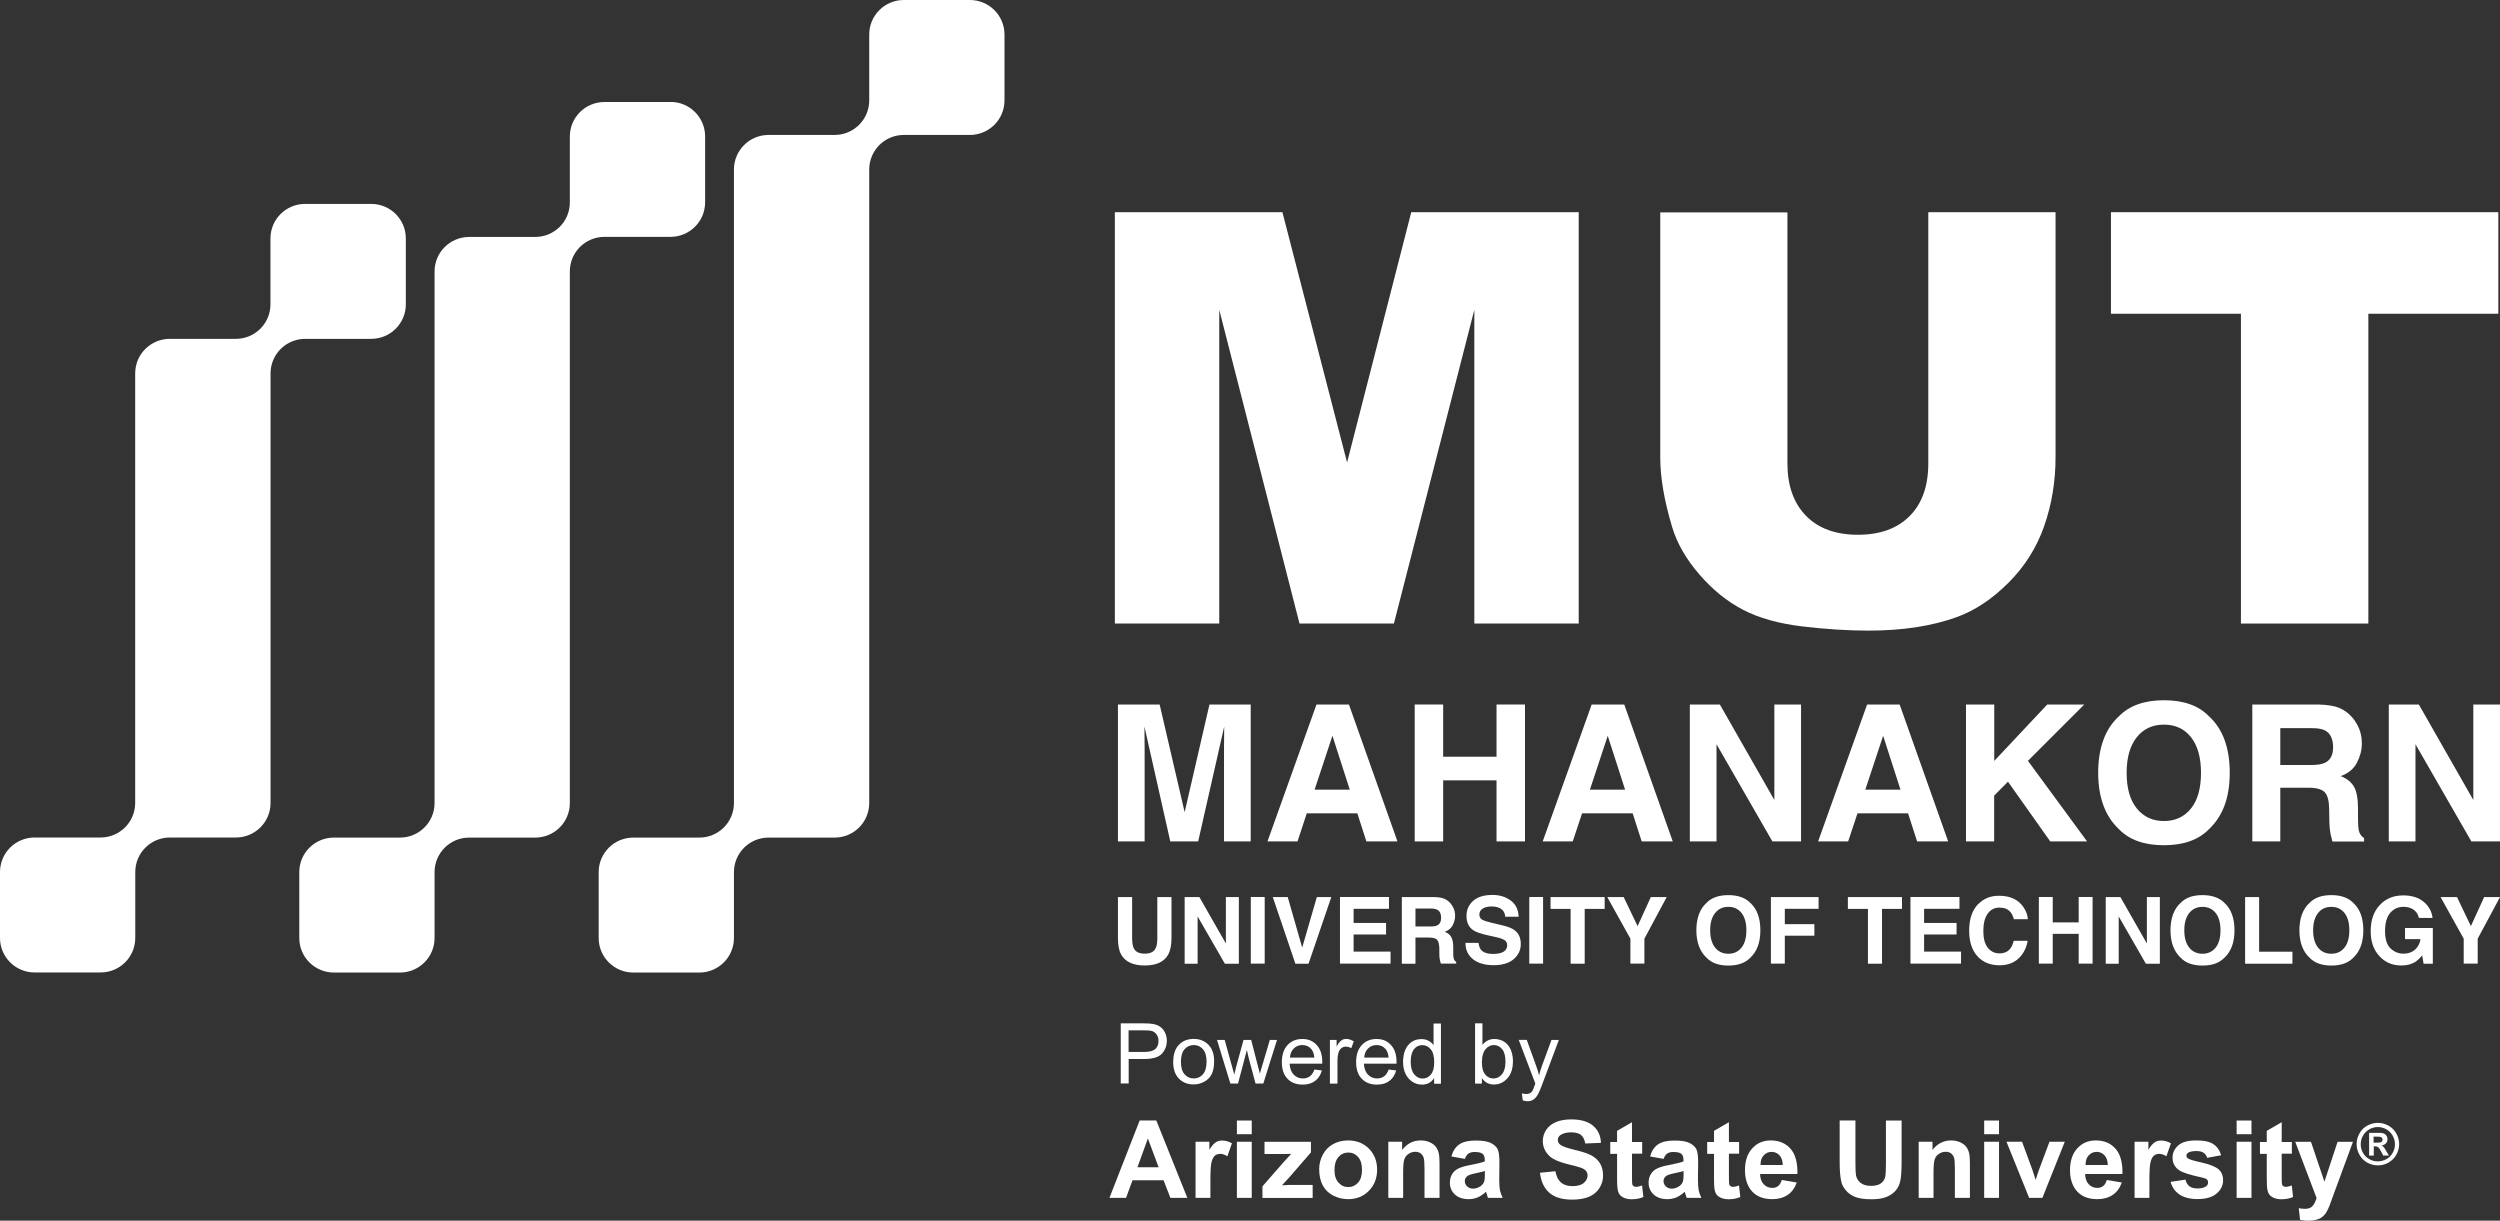
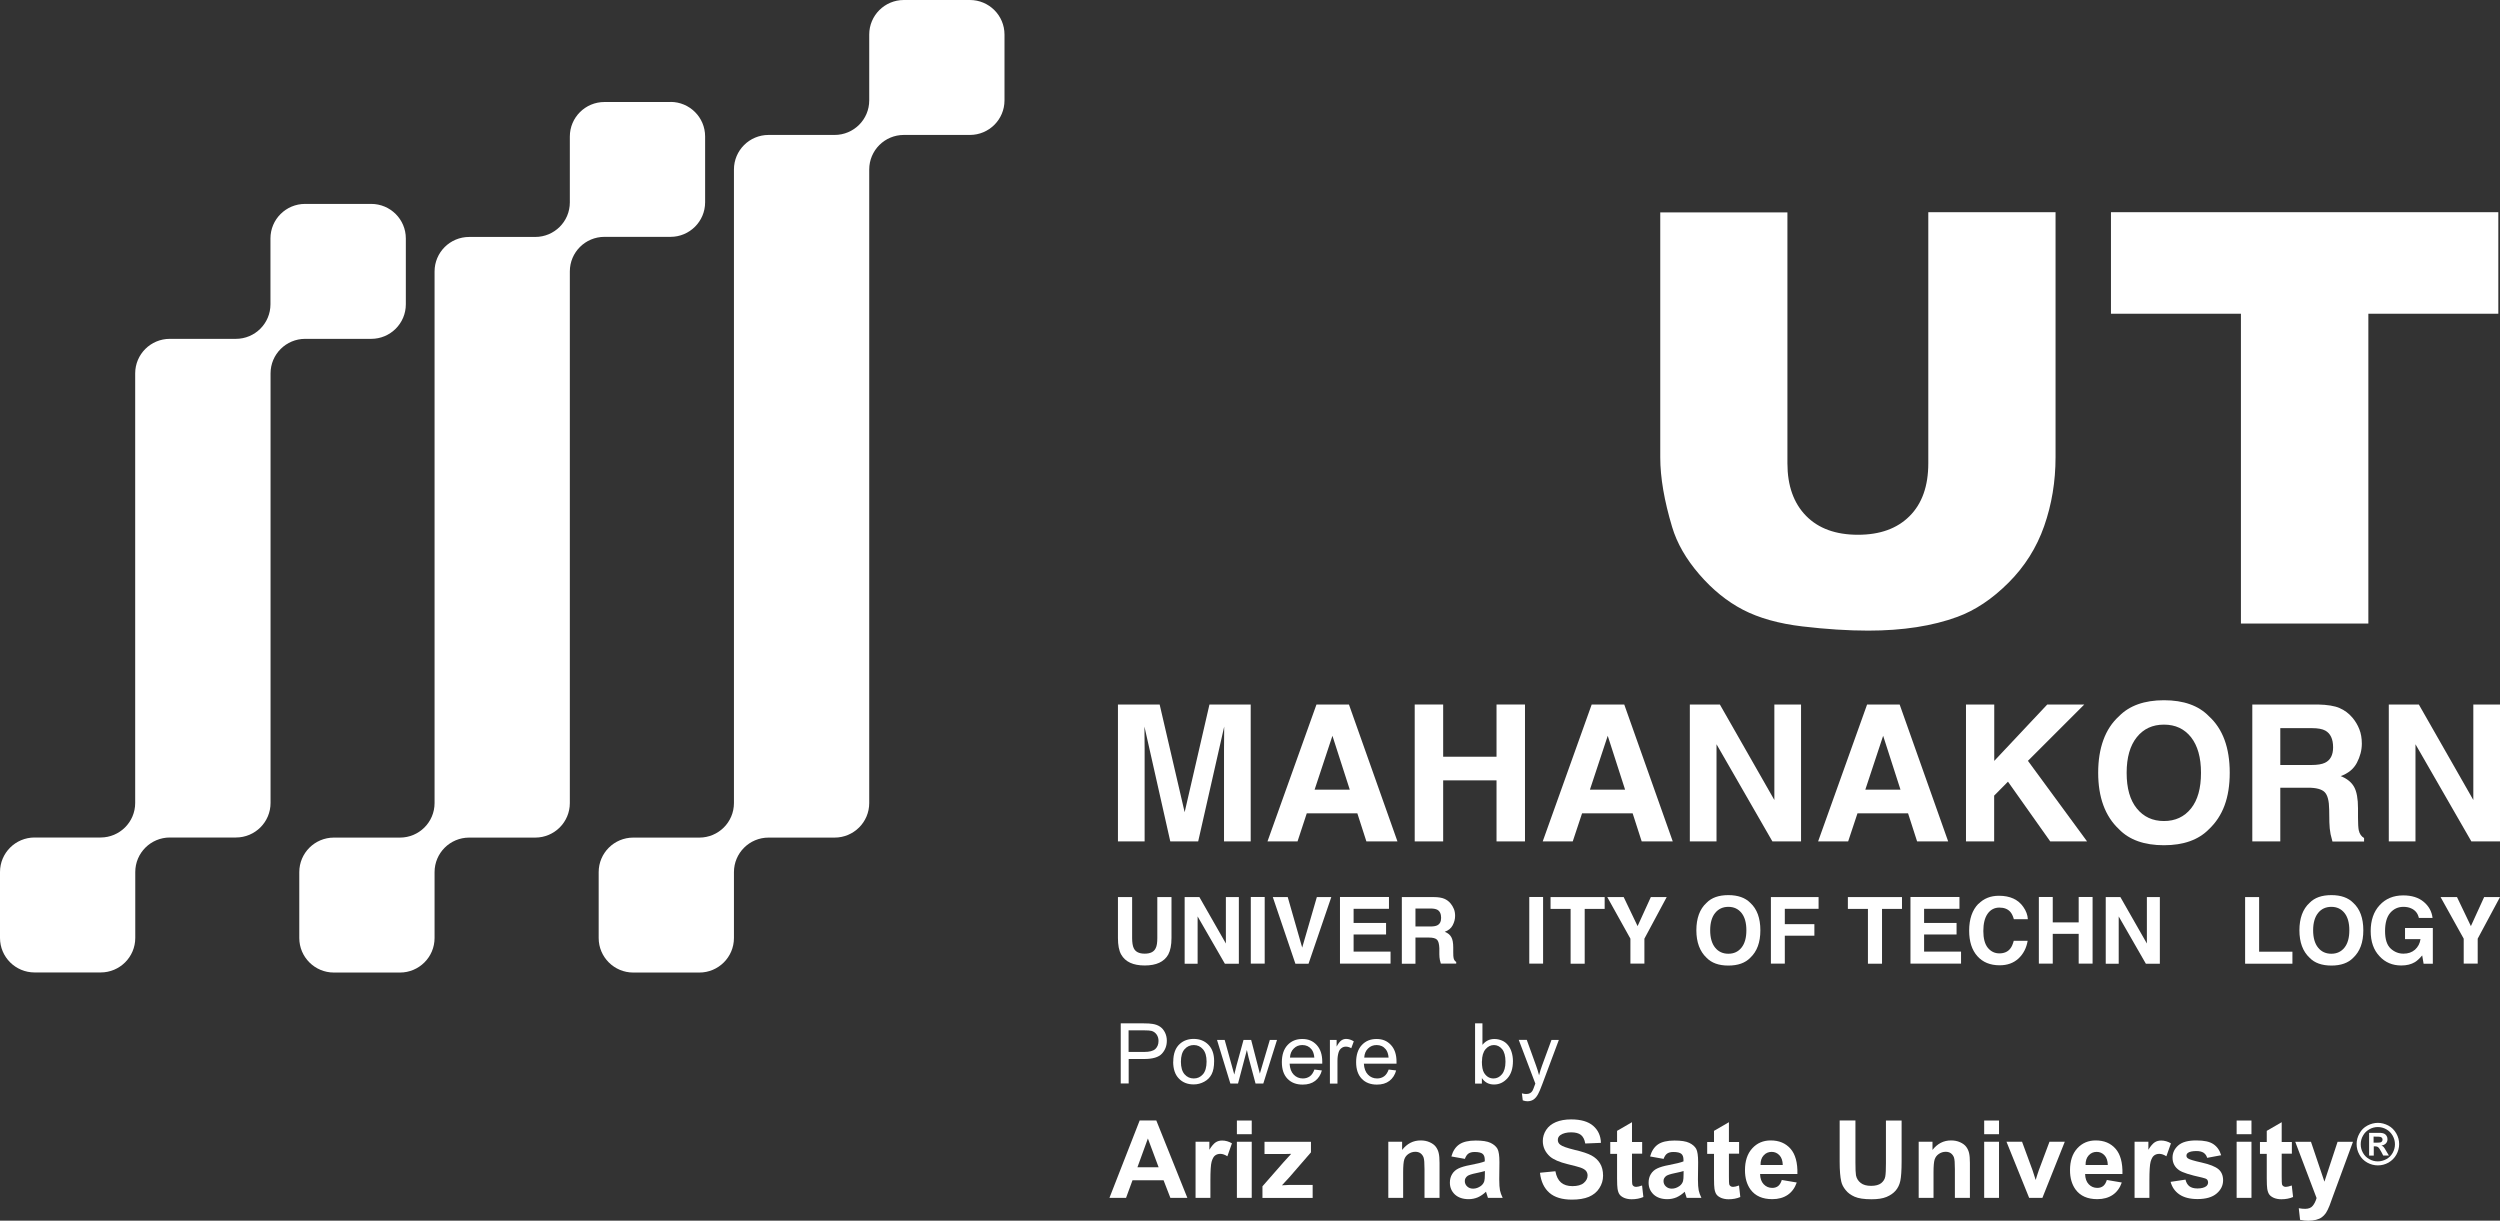
<svg xmlns="http://www.w3.org/2000/svg" width="213" height="104" viewBox="0 0 213 104" fill="none">
  <rect x="0" y="0" width="213" height="104" fill="#333333" stroke="none" />
  <g clip-path="url(#clip0_4096_704)">
    <path d="M31.62 17.373H25.992C24.363 17.373 23.043 18.689 23.043 20.315V25.929C23.043 27.554 21.724 28.87 20.094 28.87H14.466C12.837 28.87 11.518 30.187 11.518 31.812V68.414C11.518 70.039 10.198 71.355 8.569 71.355H2.949C1.319 71.355 0 72.672 0 74.297V79.911C0 81.537 1.319 82.853 2.949 82.853H8.577C10.206 82.853 11.525 81.537 11.525 79.911V74.297C11.525 72.672 12.845 71.355 14.475 71.355H20.102C21.732 71.355 23.051 70.039 23.051 68.414V31.812C23.051 30.187 24.371 28.87 26 28.87H31.628C33.257 28.87 34.577 27.554 34.577 25.929V20.315C34.577 18.689 33.257 17.373 31.628 17.373H31.62Z" fill="white" />
    <path d="M82.634 0H77.007C75.377 0 74.058 1.316 74.058 2.942V8.556C74.058 10.181 72.738 11.497 71.109 11.497H65.481C63.852 11.497 62.532 12.814 62.532 14.439V68.421C62.532 70.047 61.213 71.363 59.583 71.363H53.955C52.326 71.363 51.007 72.68 51.007 74.305V79.919C51.007 81.544 52.326 82.861 53.955 82.861H59.583C61.213 82.861 62.532 81.544 62.532 79.919V74.305C62.532 72.68 63.852 71.363 65.481 71.363H71.109C72.738 71.363 74.058 70.047 74.058 68.421V14.439C74.058 12.814 75.377 11.497 77.007 11.497H82.634C84.264 11.497 85.583 10.181 85.583 8.556V2.942C85.583 1.316 84.264 0 82.634 0Z" fill="white" />
    <path d="M57.127 8.691H51.499C49.87 8.691 48.55 10.007 48.55 11.632V17.246C48.55 18.872 47.231 20.188 45.601 20.188H39.974C38.344 20.188 37.025 21.504 37.025 23.13V68.422C37.025 70.047 35.705 71.363 34.076 71.363H28.448C26.819 71.363 25.499 72.68 25.499 74.305V79.919C25.499 81.544 26.819 82.861 28.448 82.861H34.076C35.705 82.861 37.025 81.544 37.025 79.919V74.305C37.025 72.68 38.344 71.363 39.974 71.363H45.601C47.231 71.363 48.55 70.047 48.55 68.422V23.122C48.55 21.496 49.87 20.18 51.499 20.18H57.127C58.756 20.18 60.076 18.864 60.076 17.238V11.624C60.076 9.999 58.756 8.683 57.127 8.683V8.691Z" fill="white" />
    <path d="M95.487 92.321V87.19H97.427C97.768 87.19 98.031 87.206 98.206 87.238C98.46 87.278 98.667 87.357 98.841 87.476C99.016 87.595 99.151 87.761 99.255 87.968C99.358 88.174 99.414 88.412 99.414 88.665C99.414 89.101 99.271 89.474 98.993 89.775C98.714 90.077 98.213 90.227 97.482 90.227H96.163V92.313H95.479L95.487 92.321ZM96.163 89.625H97.49C97.927 89.625 98.245 89.545 98.428 89.379C98.611 89.212 98.706 88.982 98.706 88.689C98.706 88.475 98.651 88.293 98.539 88.134C98.428 87.983 98.285 87.88 98.11 87.833C97.999 87.801 97.784 87.785 97.474 87.785H96.155V89.617L96.163 89.625Z" fill="white" />
    <path d="M99.962 90.457C99.962 89.767 100.153 89.26 100.535 88.927C100.853 88.649 101.242 88.515 101.703 88.515C102.212 88.515 102.633 88.681 102.959 89.014C103.285 89.347 103.444 89.815 103.444 90.402C103.444 90.878 103.372 91.258 103.229 91.528C103.086 91.805 102.879 92.011 102.601 92.162C102.323 92.313 102.029 92.392 101.703 92.392C101.178 92.392 100.757 92.225 100.439 91.892C100.113 91.559 99.954 91.076 99.954 90.449L99.962 90.457ZM100.614 90.457C100.614 90.933 100.717 91.29 100.924 91.528C101.131 91.766 101.393 91.885 101.711 91.885C102.029 91.885 102.283 91.766 102.49 91.528C102.697 91.29 102.8 90.925 102.8 90.442C102.8 89.982 102.697 89.633 102.49 89.395C102.283 89.157 102.021 89.038 101.711 89.038C101.401 89.038 101.131 89.157 100.924 89.395C100.717 89.633 100.614 89.99 100.614 90.465V90.457Z" fill="white" />
    <path d="M104.827 92.32L103.69 88.602H104.342L104.938 90.75L105.161 91.551C105.161 91.551 105.232 91.258 105.351 90.782L105.948 88.602H106.599L107.156 90.758L107.339 91.472L107.553 90.75L108.189 88.602H108.801L107.633 92.32H106.973L106.377 90.092L106.234 89.458L105.479 92.32H104.819H104.827Z" fill="white" />
    <path d="M111.973 91.123L112.624 91.203C112.521 91.583 112.33 91.876 112.052 92.091C111.774 92.305 111.416 92.408 110.987 92.408C110.439 92.408 110.009 92.241 109.691 91.908C109.373 91.575 109.214 91.107 109.214 90.497C109.214 89.886 109.373 89.387 109.699 89.038C110.025 88.689 110.439 88.522 110.955 88.522C111.472 88.522 111.861 88.689 112.179 89.03C112.497 89.371 112.656 89.847 112.656 90.457C112.656 90.497 112.656 90.552 112.656 90.624H109.874C109.898 91.036 110.017 91.345 110.224 91.559C110.431 91.773 110.693 91.885 111.003 91.885C111.233 91.885 111.432 91.821 111.599 91.702C111.766 91.583 111.893 91.385 111.989 91.123H111.973ZM109.898 90.108H111.981C111.957 89.799 111.869 89.561 111.742 89.403C111.543 89.157 111.281 89.038 110.963 89.038C110.669 89.038 110.431 89.133 110.232 89.331C110.033 89.522 109.922 89.783 109.906 90.108H109.898Z" fill="white" />
    <path d="M113.308 92.321V88.602H113.88V89.165C114.023 88.903 114.159 88.729 114.286 88.641C114.413 88.554 114.548 88.515 114.691 88.515C114.906 88.515 115.12 88.586 115.343 88.721L115.128 89.308C114.977 89.22 114.818 89.173 114.667 89.173C114.532 89.173 114.405 89.212 114.294 89.3C114.182 89.379 114.103 89.498 114.055 89.641C113.984 89.863 113.952 90.108 113.952 90.378V92.321H113.316H113.308Z" fill="white" />
    <path d="M118.3 91.123L118.952 91.203C118.848 91.583 118.657 91.876 118.379 92.091C118.101 92.305 117.743 92.408 117.314 92.408C116.766 92.408 116.336 92.241 116.019 91.908C115.701 91.575 115.542 91.107 115.542 90.497C115.542 89.886 115.701 89.387 116.026 89.038C116.352 88.689 116.766 88.522 117.282 88.522C117.799 88.522 118.188 88.689 118.506 89.03C118.824 89.371 118.983 89.847 118.983 90.457C118.983 90.497 118.983 90.552 118.983 90.624H116.201C116.225 91.036 116.344 91.345 116.551 91.559C116.758 91.773 117.02 91.885 117.33 91.885C117.561 91.885 117.759 91.821 117.926 91.702C118.093 91.583 118.22 91.385 118.316 91.123H118.3ZM116.225 90.108H118.308C118.284 89.799 118.196 89.561 118.069 89.403C117.871 89.157 117.608 89.038 117.29 89.038C116.996 89.038 116.758 89.133 116.559 89.331C116.36 89.522 116.249 89.783 116.233 90.108H116.225Z" fill="white" />
-     <path d="M122.187 92.32V91.853C121.948 92.225 121.606 92.408 121.145 92.408C120.851 92.408 120.573 92.328 120.327 92.162C120.08 91.995 119.882 91.773 119.746 91.48C119.611 91.186 119.54 90.853 119.54 90.473C119.54 90.092 119.603 89.767 119.723 89.466C119.85 89.165 120.033 88.935 120.279 88.768C120.525 88.602 120.804 88.53 121.114 88.53C121.336 88.53 121.535 88.578 121.71 88.673C121.885 88.768 122.028 88.887 122.139 89.046V87.206H122.767V92.336H122.179L122.187 92.32ZM120.192 90.465C120.192 90.941 120.295 91.297 120.494 91.535C120.692 91.773 120.931 91.892 121.209 91.892C121.487 91.892 121.718 91.781 121.908 91.551C122.099 91.321 122.195 90.98 122.195 90.52C122.195 90.013 122.099 89.64 121.901 89.403C121.702 89.165 121.463 89.046 121.177 89.046C120.891 89.046 120.661 89.157 120.478 89.387C120.295 89.617 120.192 89.973 120.192 90.465Z" fill="white" />
    <path d="M126.264 92.321H125.676V87.19H126.304V89.022C126.574 88.689 126.908 88.522 127.321 88.522C127.552 88.522 127.767 88.57 127.973 88.657C128.18 88.745 128.347 88.879 128.482 89.046C128.617 89.212 128.72 89.411 128.792 89.648C128.864 89.886 128.903 90.14 128.903 90.402C128.903 91.036 128.744 91.528 128.426 91.877C128.108 92.225 127.735 92.4 127.29 92.4C126.845 92.4 126.503 92.218 126.256 91.853V92.321H126.264ZM126.256 90.433C126.256 90.877 126.32 91.203 126.439 91.401C126.638 91.726 126.908 91.885 127.25 91.885C127.528 91.885 127.767 91.766 127.965 91.528C128.164 91.29 128.267 90.933 128.267 90.457C128.267 89.981 128.172 89.617 127.981 89.387C127.79 89.157 127.552 89.038 127.282 89.038C127.012 89.038 126.765 89.157 126.566 89.395C126.368 89.633 126.264 89.981 126.264 90.433H126.256Z" fill="white" />
    <path d="M129.738 93.748L129.666 93.153C129.801 93.193 129.929 93.209 130.024 93.209C130.167 93.209 130.278 93.185 130.358 93.137C130.445 93.09 130.509 93.026 130.565 92.939C130.604 92.876 130.668 92.717 130.755 92.471C130.771 92.439 130.787 92.384 130.811 92.32L129.396 88.594H130.08L130.859 90.751C130.962 91.02 131.049 91.314 131.129 91.615C131.2 91.321 131.288 91.044 131.391 90.766L132.186 88.602H132.814L131.399 92.384C131.248 92.788 131.129 93.074 131.041 93.224C130.93 93.431 130.803 93.581 130.652 93.684C130.509 93.779 130.334 93.827 130.135 93.827C130.016 93.827 129.881 93.803 129.73 93.748H129.738Z" fill="white" />
    <path d="M101.17 102.058H99.716L99.136 100.559H96.489L95.94 102.058H94.525L97.101 95.461H98.516L101.162 102.058H101.17ZM98.714 99.449L97.8 96.999L96.91 99.449H98.714Z" fill="white" />
    <path d="M103.126 102.058H101.862V97.277H103.038V97.959C103.237 97.634 103.42 97.428 103.579 97.325C103.738 97.221 103.921 97.174 104.127 97.174C104.413 97.174 104.692 97.253 104.962 97.412L104.572 98.514C104.358 98.379 104.159 98.308 103.976 98.308C103.793 98.308 103.65 98.355 103.523 98.45C103.396 98.546 103.301 98.728 103.229 98.982C103.158 99.235 103.126 99.775 103.126 100.583V102.058Z" fill="white" />
    <path d="M105.383 96.634V95.469H106.647V96.634H105.383ZM105.383 102.058V97.277H106.647V102.058H105.383Z" fill="white" />
    <path d="M107.561 102.058V101.074L109.358 99.021C109.652 98.688 109.874 98.45 110.009 98.307C109.866 98.315 109.668 98.323 109.429 98.323H107.736V97.284H111.694V98.18L109.866 100.289L109.222 100.987C109.572 100.963 109.795 100.955 109.874 100.955H111.838V102.066H107.561V102.058Z" fill="white" />
-     <path d="M112.394 99.599C112.394 99.179 112.497 98.775 112.704 98.378C112.911 97.982 113.205 97.688 113.586 97.474C113.968 97.268 114.389 97.165 114.858 97.165C115.581 97.165 116.177 97.403 116.639 97.871C117.1 98.339 117.33 98.933 117.33 99.655C117.33 100.376 117.1 100.979 116.631 101.455C116.162 101.931 115.573 102.168 114.866 102.168C114.429 102.168 114.007 102.073 113.61 101.875C113.213 101.677 112.911 101.383 112.704 101.003C112.497 100.622 112.394 100.154 112.394 99.607V99.599ZM113.697 99.671C113.697 100.146 113.809 100.511 114.039 100.757C114.262 101.011 114.54 101.138 114.874 101.138C115.208 101.138 115.478 101.011 115.709 100.757C115.939 100.503 116.042 100.139 116.042 99.655C116.042 99.171 115.931 98.83 115.709 98.576C115.486 98.323 115.208 98.196 114.874 98.196C114.54 98.196 114.262 98.323 114.039 98.576C113.817 98.83 113.697 99.195 113.697 99.663V99.671Z" fill="white" />
    <path d="M122.632 102.057H121.368V99.615C121.368 99.1 121.344 98.767 121.288 98.616C121.233 98.465 121.145 98.347 121.026 98.259C120.907 98.172 120.756 98.132 120.589 98.132C120.366 98.132 120.176 98.196 120.001 98.315C119.826 98.434 119.707 98.592 119.643 98.79C119.58 98.989 119.548 99.353 119.548 99.893V102.057H118.284V97.276H119.46V97.974C119.882 97.435 120.406 97.165 121.042 97.165C121.32 97.165 121.575 97.213 121.805 97.316C122.036 97.419 122.211 97.546 122.33 97.704C122.449 97.863 122.528 98.037 122.576 98.236C122.624 98.434 122.648 98.719 122.648 99.084V102.057H122.632Z" fill="white" />
    <path d="M124.81 98.736L123.657 98.53C123.784 98.07 124.007 97.729 124.325 97.507C124.643 97.285 125.112 97.174 125.732 97.174C126.296 97.174 126.717 97.237 126.996 97.372C127.274 97.507 127.465 97.673 127.584 97.879C127.695 98.086 127.751 98.466 127.751 99.013L127.735 100.488C127.735 100.909 127.759 101.218 127.798 101.416C127.838 101.614 127.918 101.828 128.029 102.058H126.773C126.741 101.971 126.702 101.852 126.654 101.686C126.63 101.606 126.614 101.559 126.606 101.535C126.392 101.741 126.161 101.9 125.915 102.011C125.668 102.114 125.406 102.169 125.128 102.169C124.635 102.169 124.245 102.034 123.959 101.773C123.673 101.503 123.53 101.17 123.53 100.758C123.53 100.488 123.594 100.242 123.721 100.036C123.848 99.822 124.031 99.664 124.261 99.553C124.492 99.442 124.834 99.338 125.271 99.259C125.859 99.148 126.272 99.045 126.503 98.95V98.823C126.503 98.577 126.439 98.403 126.32 98.308C126.201 98.205 125.97 98.149 125.636 98.149C125.414 98.149 125.239 98.197 125.112 98.284C124.985 98.371 124.881 98.53 124.802 98.752L124.81 98.736ZM126.511 99.767C126.352 99.822 126.089 99.886 125.74 99.957C125.39 100.028 125.159 100.108 125.048 100.179C124.881 100.298 124.802 100.441 124.802 100.623C124.802 100.805 124.865 100.956 125 101.083C125.136 101.21 125.303 101.273 125.509 101.273C125.74 101.273 125.954 101.194 126.161 101.051C126.312 100.94 126.415 100.797 126.463 100.631C126.495 100.52 126.511 100.314 126.511 100.012V99.759V99.767Z" fill="white" />
    <path d="M131.224 99.916L132.52 99.79C132.599 100.226 132.758 100.543 132.997 100.749C133.235 100.955 133.561 101.058 133.967 101.058C134.396 101.058 134.722 100.971 134.936 100.789C135.151 100.606 135.262 100.392 135.262 100.154C135.262 99.996 135.215 99.869 135.127 99.758C135.032 99.647 134.873 99.552 134.642 99.472C134.483 99.417 134.126 99.322 133.569 99.187C132.854 99.013 132.353 98.791 132.059 98.537C131.654 98.172 131.447 97.728 131.447 97.213C131.447 96.88 131.542 96.562 131.733 96.269C131.924 95.976 132.202 95.754 132.56 95.603C132.917 95.452 133.355 95.373 133.863 95.373C134.69 95.373 135.318 95.555 135.739 95.92C136.16 96.285 136.383 96.769 136.399 97.371L135.063 97.427C135.008 97.086 134.881 96.848 134.698 96.697C134.507 96.547 134.229 96.475 133.855 96.475C133.482 96.475 133.164 96.555 132.941 96.713C132.798 96.816 132.727 96.951 132.727 97.125C132.727 97.284 132.79 97.419 132.925 97.522C133.092 97.665 133.506 97.807 134.149 97.966C134.801 98.117 135.278 98.275 135.588 98.442C135.898 98.608 136.144 98.83 136.319 99.116C136.494 99.401 136.582 99.75 136.582 100.17C136.582 100.551 136.478 100.9 136.264 101.233C136.057 101.566 135.755 101.804 135.373 101.97C134.992 102.129 134.507 102.208 133.935 102.208C133.1 102.208 132.456 102.018 132.011 101.629C131.566 101.241 131.296 100.686 131.208 99.94L131.224 99.916Z" fill="white" />
    <path d="M139.912 97.284V98.291H139.046V100.218C139.046 100.607 139.054 100.837 139.07 100.9C139.086 100.964 139.125 101.019 139.181 101.059C139.237 101.098 139.308 101.122 139.395 101.122C139.515 101.122 139.682 101.083 139.904 101.003L140.015 101.986C139.721 102.113 139.388 102.177 139.014 102.177C138.783 102.177 138.577 102.137 138.394 102.066C138.211 101.986 138.076 101.891 137.989 101.772C137.901 101.653 137.846 101.487 137.814 101.281C137.79 101.138 137.774 100.837 137.774 100.393V98.307H137.194V97.3H137.774V96.349L139.046 95.611V97.3H139.912V97.284Z" fill="white" />
    <path d="M141.74 98.736L140.588 98.53C140.715 98.07 140.938 97.729 141.255 97.507C141.573 97.285 142.042 97.174 142.662 97.174C143.227 97.174 143.648 97.237 143.926 97.372C144.204 97.507 144.395 97.673 144.514 97.879C144.626 98.086 144.681 98.466 144.681 99.013L144.665 100.488C144.665 100.909 144.689 101.218 144.729 101.416C144.769 101.614 144.848 101.828 144.96 102.058H143.704C143.672 101.971 143.632 101.852 143.584 101.686C143.561 101.606 143.545 101.559 143.537 101.535C143.322 101.741 143.092 101.9 142.845 102.011C142.599 102.114 142.337 102.169 142.058 102.169C141.565 102.169 141.176 102.034 140.89 101.773C140.604 101.503 140.461 101.17 140.461 100.758C140.461 100.488 140.524 100.242 140.651 100.036C140.779 99.822 140.961 99.664 141.192 99.553C141.422 99.442 141.764 99.338 142.201 99.259C142.79 99.148 143.203 99.045 143.433 98.95V98.823C143.433 98.577 143.37 98.403 143.251 98.308C143.131 98.205 142.901 98.149 142.567 98.149C142.344 98.149 142.17 98.197 142.042 98.284C141.915 98.371 141.812 98.53 141.732 98.752L141.74 98.736ZM143.441 99.767C143.282 99.822 143.02 99.886 142.67 99.957C142.321 100.028 142.09 100.108 141.979 100.179C141.812 100.298 141.732 100.441 141.732 100.623C141.732 100.805 141.796 100.956 141.931 101.083C142.066 101.21 142.233 101.273 142.44 101.273C142.67 101.273 142.885 101.194 143.092 101.051C143.243 100.94 143.346 100.797 143.394 100.631C143.425 100.52 143.441 100.314 143.441 100.012V99.759V99.767Z" fill="white" />
    <path d="M148.171 97.284V98.291H147.304V100.218C147.304 100.607 147.312 100.837 147.328 100.9C147.344 100.964 147.384 101.019 147.44 101.059C147.495 101.098 147.567 101.122 147.654 101.122C147.773 101.122 147.94 101.083 148.163 101.003L148.274 101.986C147.98 102.113 147.646 102.177 147.273 102.177C147.042 102.177 146.835 102.137 146.653 102.066C146.47 101.986 146.335 101.891 146.247 101.772C146.16 101.653 146.104 101.487 146.072 101.281C146.049 101.138 146.033 100.837 146.033 100.393V98.307H145.452V97.3H146.033V96.349L147.304 95.611V97.3H148.171V97.284Z" fill="white" />
    <path d="M151.819 100.535L153.083 100.749C152.924 101.209 152.662 101.566 152.312 101.804C151.962 102.042 151.525 102.168 151.001 102.168C150.166 102.168 149.554 101.899 149.148 101.352C148.831 100.916 148.672 100.368 148.672 99.702C148.672 98.909 148.878 98.291 149.292 97.839C149.705 97.387 150.23 97.165 150.865 97.165C151.581 97.165 152.137 97.403 152.551 97.871C152.964 98.339 153.163 99.06 153.139 100.027H149.959C149.967 100.4 150.071 100.694 150.269 100.9C150.468 101.106 150.706 101.209 151.001 101.209C151.199 101.209 151.366 101.153 151.501 101.05C151.636 100.939 151.74 100.765 151.811 100.527L151.819 100.535ZM151.891 99.258C151.883 98.894 151.787 98.616 151.605 98.426C151.422 98.236 151.207 98.14 150.945 98.14C150.667 98.14 150.436 98.243 150.261 98.442C150.078 98.64 149.991 98.917 149.999 99.258H151.891Z" fill="white" />
    <path d="M156.747 95.461H158.083V99.037C158.083 99.608 158.099 99.973 158.13 100.139C158.186 100.409 158.321 100.623 158.536 100.789C158.75 100.956 159.045 101.035 159.418 101.035C159.792 101.035 160.086 100.956 160.277 100.805C160.467 100.647 160.587 100.464 160.626 100.234C160.666 100.012 160.682 99.632 160.682 99.116V95.469H162.017V98.934C162.017 99.727 161.978 100.282 161.906 100.615C161.835 100.948 161.699 101.218 161.509 101.44C161.318 101.662 161.056 101.844 160.73 101.979C160.404 102.114 159.983 102.177 159.458 102.177C158.822 102.177 158.345 102.106 158.019 101.963C157.693 101.82 157.431 101.63 157.248 101.392C157.057 101.162 156.93 100.916 156.875 100.663C156.787 100.282 156.739 99.727 156.739 98.989V95.469L156.747 95.461Z" fill="white" />
    <path d="M167.82 102.057H166.556V99.615C166.556 99.1 166.532 98.767 166.477 98.616C166.421 98.465 166.333 98.347 166.214 98.259C166.095 98.172 165.944 98.132 165.777 98.132C165.555 98.132 165.364 98.196 165.189 98.315C165.014 98.434 164.895 98.592 164.831 98.79C164.768 98.989 164.736 99.353 164.736 99.893V102.057H163.472V97.276H164.648V97.974C165.07 97.435 165.594 97.165 166.23 97.165C166.508 97.165 166.763 97.213 166.993 97.316C167.224 97.419 167.399 97.546 167.518 97.704C167.637 97.863 167.717 98.037 167.764 98.236C167.812 98.434 167.836 98.719 167.836 99.084V102.057H167.82Z" fill="white" />
    <path d="M169.052 96.634V95.469H170.316V96.634H169.052ZM169.052 102.058V97.277H170.316V102.058H169.052Z" fill="white" />
    <path d="M172.883 102.058L170.952 97.276H172.279L173.177 99.719L173.44 100.535C173.511 100.329 173.551 100.194 173.567 100.123C173.606 99.988 173.654 99.853 173.702 99.719L174.616 97.276H175.92L174.012 102.058H172.867H172.883Z" fill="white" />
    <path d="M179.512 100.535L180.776 100.749C180.617 101.209 180.355 101.566 180.005 101.804C179.655 102.042 179.218 102.168 178.694 102.168C177.859 102.168 177.247 101.899 176.842 101.352C176.524 100.916 176.365 100.368 176.365 99.702C176.365 98.909 176.571 98.291 176.985 97.839C177.398 97.387 177.923 97.165 178.558 97.165C179.274 97.165 179.83 97.403 180.244 97.871C180.657 98.339 180.856 99.06 180.832 100.027H177.652C177.66 100.4 177.764 100.694 177.962 100.9C178.161 101.106 178.4 101.209 178.694 101.209C178.892 101.209 179.059 101.153 179.194 101.05C179.33 100.939 179.433 100.765 179.504 100.527L179.512 100.535ZM179.584 99.258C179.576 98.894 179.481 98.616 179.298 98.426C179.115 98.236 178.9 98.14 178.638 98.14C178.36 98.14 178.129 98.243 177.954 98.442C177.772 98.64 177.684 98.917 177.692 99.258H179.584Z" fill="white" />
    <path d="M183.129 102.058H181.865V97.277H183.042V97.959C183.24 97.634 183.423 97.428 183.582 97.325C183.741 97.221 183.924 97.174 184.131 97.174C184.417 97.174 184.695 97.253 184.965 97.412L184.576 98.514C184.361 98.379 184.162 98.308 183.979 98.308C183.797 98.308 183.654 98.355 183.526 98.45C183.399 98.546 183.304 98.728 183.232 98.982C183.161 99.235 183.129 99.775 183.129 100.583V102.058Z" fill="white" />
    <path d="M184.933 100.694L186.205 100.503C186.261 100.749 186.372 100.939 186.531 101.066C186.698 101.193 186.928 101.257 187.223 101.257C187.548 101.257 187.795 101.193 187.962 101.074C188.073 100.987 188.129 100.876 188.129 100.733C188.129 100.638 188.097 100.559 188.041 100.495C187.978 100.432 187.835 100.376 187.62 100.329C186.595 100.107 185.951 99.901 185.673 99.71C185.291 99.449 185.1 99.092 185.1 98.632C185.1 98.22 185.267 97.871 185.593 97.585C185.919 97.3 186.428 97.165 187.119 97.165C187.811 97.165 188.264 97.268 188.582 97.482C188.9 97.696 189.122 98.013 189.241 98.426L188.049 98.648C188.002 98.465 187.898 98.323 187.755 98.22C187.612 98.124 187.405 98.069 187.143 98.069C186.809 98.069 186.571 98.117 186.428 98.212C186.332 98.275 186.285 98.362 186.285 98.465C186.285 98.553 186.324 98.632 186.412 98.695C186.523 98.783 186.92 98.901 187.596 99.052C188.272 99.203 188.741 99.393 189.011 99.615C189.273 99.837 189.408 100.154 189.408 100.559C189.408 100.995 189.226 101.375 188.86 101.685C188.494 102.002 187.946 102.16 187.23 102.16C186.579 102.16 186.062 102.026 185.681 101.764C185.299 101.502 185.053 101.138 184.933 100.686V100.694Z" fill="white" />
    <path d="M190.561 96.634V95.469H191.825V96.634H190.561ZM190.561 102.058V97.277H191.825V102.058H190.561Z" fill="white" />
    <path d="M195.267 97.284V98.291H194.4V100.218C194.4 100.607 194.408 100.837 194.424 100.9C194.44 100.964 194.48 101.019 194.535 101.059C194.591 101.098 194.662 101.122 194.75 101.122C194.869 101.122 195.036 101.083 195.259 101.003L195.37 101.986C195.076 102.113 194.742 102.177 194.368 102.177C194.138 102.177 193.931 102.137 193.748 102.066C193.566 101.986 193.43 101.891 193.343 101.772C193.256 101.653 193.2 101.487 193.168 101.281C193.144 101.138 193.128 100.837 193.128 100.393V98.307H192.548V97.3H193.128V96.349L194.4 95.611V97.3H195.267V97.284Z" fill="white" />
    <path d="M195.545 97.284H196.896L198.041 100.678L199.161 97.284H200.473L198.78 101.883L198.478 102.716C198.367 102.993 198.263 103.207 198.16 103.358C198.057 103.501 197.945 103.62 197.81 103.715C197.683 103.81 197.516 103.881 197.325 103.929C197.135 103.977 196.92 104.008 196.681 104.008C196.443 104.008 196.197 103.985 195.966 103.929L195.855 102.938C196.053 102.978 196.228 102.993 196.395 102.993C196.689 102.993 196.912 102.906 197.047 102.732C197.19 102.557 197.293 102.343 197.373 102.074L195.553 97.276L195.545 97.284Z" fill="white" />
    <path d="M202.587 95.667C202.897 95.667 203.199 95.746 203.485 95.897C203.772 96.048 203.994 96.278 204.161 96.563C204.328 96.856 204.408 97.158 204.408 97.475C204.408 97.792 204.328 98.093 204.169 98.379C204.01 98.664 203.788 98.886 203.501 99.053C203.215 99.211 202.913 99.291 202.595 99.291C202.277 99.291 201.975 99.211 201.689 99.053C201.403 98.894 201.18 98.672 201.021 98.379C200.862 98.093 200.783 97.792 200.783 97.475C200.783 97.158 200.862 96.856 201.029 96.563C201.188 96.27 201.419 96.048 201.705 95.897C201.991 95.746 202.293 95.667 202.603 95.667H202.587ZM202.587 96.024C202.341 96.024 202.094 96.087 201.872 96.214C201.649 96.341 201.459 96.515 201.331 96.753C201.196 96.983 201.133 97.229 201.133 97.491C201.133 97.752 201.196 97.99 201.323 98.22C201.451 98.45 201.633 98.632 201.864 98.759C202.094 98.886 202.333 98.95 202.587 98.95C202.842 98.95 203.08 98.886 203.319 98.759C203.549 98.632 203.732 98.45 203.859 98.22C203.986 97.99 204.05 97.745 204.05 97.491C204.05 97.237 203.986 96.991 203.851 96.753C203.716 96.523 203.541 96.341 203.311 96.214C203.08 96.087 202.842 96.024 202.587 96.024ZM201.848 98.45V96.523H202.238C202.603 96.523 202.81 96.523 202.858 96.523C202.985 96.531 203.088 96.563 203.16 96.603C203.231 96.642 203.295 96.706 203.342 96.785C203.39 96.872 203.414 96.96 203.414 97.062C203.414 97.205 203.366 97.324 203.279 97.419C203.183 97.514 203.056 97.578 202.897 97.602C202.953 97.626 203.001 97.649 203.032 97.673C203.064 97.697 203.104 97.745 203.16 97.824C203.175 97.84 203.223 97.919 203.303 98.062L203.533 98.45H203.048L202.889 98.141C202.778 97.935 202.691 97.8 202.619 97.745C202.548 97.689 202.46 97.665 202.349 97.665H202.245V98.458H201.856L201.848 98.45ZM202.238 97.356H202.397C202.619 97.356 202.762 97.348 202.818 97.332C202.873 97.316 202.913 97.285 202.945 97.245C202.977 97.205 202.993 97.15 202.993 97.094C202.993 97.039 202.977 96.991 202.945 96.951C202.913 96.912 202.873 96.88 202.81 96.864C202.754 96.849 202.611 96.841 202.389 96.841H202.23V97.364L202.238 97.356Z" fill="white" />
-     <path d="M94.986 18.079H109.262L114.771 39.401L120.239 18.079H134.507V53.126H125.613V26.397L118.761 53.126H110.717L103.881 26.397V53.126H94.986V18.079Z" fill="white" />
    <path d="M164.299 18.079H175.133V38.957C175.133 41.026 174.807 42.985 174.163 44.824C173.519 46.664 172.502 48.274 171.119 49.653C169.736 51.033 168.289 52 166.771 52.556C164.664 53.333 162.129 53.729 159.172 53.729C157.463 53.729 155.595 53.61 153.576 53.372C151.557 53.134 149.864 52.658 148.505 51.953C147.145 51.247 145.905 50.24 144.777 48.932C143.648 47.623 142.877 46.283 142.464 44.896C141.796 42.668 141.454 40.693 141.454 38.973V18.095H152.288V39.472C152.288 41.383 152.821 42.874 153.878 43.952C154.935 45.031 156.414 45.562 158.297 45.562C160.181 45.562 161.636 45.031 162.693 43.976C163.758 42.913 164.291 41.415 164.291 39.472V18.095L164.299 18.079Z" fill="white" />
    <path d="M179.854 18.079H212.857V26.73H201.784V53.126H190.927V26.73H179.854V18.079Z" fill="white" />
    <path d="M95.249 76.431H96.457V79.919C96.457 80.308 96.505 80.594 96.592 80.776C96.735 81.093 97.045 81.252 97.53 81.252C98.015 81.252 98.325 81.093 98.468 80.776C98.563 80.594 98.603 80.308 98.603 79.919V76.431H99.811V79.919C99.811 80.522 99.716 80.99 99.533 81.331C99.183 81.949 98.516 82.259 97.53 82.259C96.544 82.259 95.877 81.949 95.527 81.331C95.336 80.998 95.249 80.522 95.249 79.919V76.431Z" fill="white" />
    <path d="M100.94 76.431H102.188L104.445 80.387V76.431H105.55V82.108H104.358L102.037 78.08V82.108H100.932V76.431H100.94Z" fill="white" />
    <path d="M107.752 82.1H106.568V76.423H107.752V82.1Z" fill="white" />
    <path d="M112.195 76.431H113.427L111.488 82.108H110.367L108.443 76.431H109.715L110.947 80.736L112.195 76.431Z" fill="white" />
    <path d="M118.34 77.43H115.327V78.635H118.093V79.618H115.327V81.077H118.475V82.1H114.166V76.423H118.34V77.43Z" fill="white" />
    <path d="M123.053 76.573C123.26 76.661 123.443 76.795 123.586 76.97C123.705 77.113 123.8 77.271 123.872 77.446C123.943 77.62 123.975 77.818 123.975 78.04C123.975 78.31 123.904 78.572 123.768 78.833C123.633 79.095 123.403 79.277 123.093 79.388C123.355 79.491 123.538 79.642 123.649 79.84C123.761 80.031 123.816 80.332 123.816 80.728V81.109C123.816 81.371 123.824 81.545 123.848 81.632C123.88 81.775 123.951 81.886 124.07 81.957V82.1H122.759C122.719 81.973 122.695 81.87 122.679 81.799C122.648 81.64 122.632 81.474 122.632 81.307V80.784C122.616 80.419 122.552 80.181 122.433 80.062C122.314 79.943 122.083 79.88 121.757 79.88H120.597V82.108H119.436V76.431H122.155C122.544 76.431 122.846 76.486 123.053 76.573ZM120.597 77.414V78.936H121.877C122.131 78.936 122.322 78.905 122.449 78.841C122.672 78.73 122.783 78.524 122.783 78.199C122.783 77.858 122.672 77.628 122.457 77.509C122.33 77.446 122.147 77.406 121.908 77.406H120.597V77.414Z" fill="white" />
-     <path d="M125.97 80.347C126.01 80.609 126.081 80.799 126.185 80.926C126.384 81.156 126.717 81.275 127.202 81.275C127.488 81.275 127.719 81.243 127.902 81.18C128.244 81.061 128.41 80.839 128.41 80.522C128.41 80.332 128.331 80.189 128.164 80.086C127.997 79.983 127.735 79.895 127.377 79.824L126.765 79.689C126.161 79.555 125.748 79.412 125.517 79.253C125.136 78.992 124.945 78.579 124.945 78.024C124.945 77.517 125.136 77.097 125.509 76.755C125.883 76.422 126.431 76.248 127.163 76.248C127.767 76.248 128.283 76.407 128.712 76.724C129.142 77.041 129.364 77.501 129.388 78.103H128.244C128.22 77.763 128.069 77.517 127.783 77.374C127.592 77.279 127.353 77.231 127.075 77.231C126.757 77.231 126.511 77.295 126.32 77.414C126.129 77.533 126.042 77.707 126.042 77.929C126.042 78.127 126.137 78.286 126.32 78.381C126.439 78.444 126.694 78.524 127.075 78.619L128.077 78.857C128.514 78.96 128.84 79.095 129.062 79.269C129.404 79.539 129.571 79.919 129.571 80.427C129.571 80.934 129.372 81.378 128.967 81.719C128.569 82.06 127.997 82.235 127.266 82.235C126.535 82.235 125.93 82.068 125.501 81.727C125.072 81.386 124.857 80.926 124.857 80.332H125.994L125.97 80.347Z" fill="white" />
    <path d="M131.471 82.1H130.294V76.423H131.471V82.1Z" fill="white" />
    <path d="M136.717 76.431V77.438H135.016V82.108H133.816V77.438H132.107V76.431H136.717Z" fill="white" />
    <path d="M140.659 76.431H142.003L140.103 79.975V82.1H138.911V79.975L136.939 76.431H138.338L139.523 78.905L140.651 76.431H140.659Z" fill="white" />
    <path d="M149.125 81.6C148.695 82.044 148.075 82.266 147.257 82.266C146.438 82.266 145.826 82.044 145.397 81.6C144.824 81.061 144.53 80.276 144.53 79.261C144.53 78.246 144.816 77.445 145.397 76.922C145.826 76.478 146.446 76.264 147.257 76.264C148.067 76.264 148.695 76.486 149.125 76.922C149.697 77.445 149.983 78.222 149.983 79.261C149.983 80.3 149.697 81.061 149.125 81.6ZM148.377 80.736C148.656 80.387 148.791 79.895 148.791 79.261C148.791 78.627 148.656 78.135 148.377 77.786C148.099 77.437 147.726 77.263 147.257 77.263C146.788 77.263 146.414 77.437 146.128 77.786C145.85 78.135 145.707 78.627 145.707 79.261C145.707 79.895 145.85 80.395 146.128 80.736C146.406 81.085 146.788 81.259 147.257 81.259C147.726 81.259 148.099 81.085 148.377 80.736Z" fill="white" />
    <path d="M150.889 76.431H154.943V77.43H152.066V78.738H154.585V79.721H152.066V82.1H150.881V76.431H150.889Z" fill="white" />
    <path d="M162.049 76.431V77.438H160.348V82.108H159.148V77.438H157.439V76.431H162.049Z" fill="white" />
    <path d="M166.946 77.43H163.933V78.635H166.699V79.618H163.933V81.077H167.081V82.1H162.772V76.423H166.946V77.43Z" fill="white" />
    <path d="M168.559 77.017C169.02 76.549 169.6 76.319 170.308 76.319C171.254 76.319 171.945 76.636 172.382 77.263C172.629 77.612 172.756 77.969 172.772 78.317H171.58C171.508 78.048 171.405 77.842 171.285 77.699C171.071 77.453 170.761 77.326 170.348 77.326C169.934 77.326 169.592 77.501 169.346 77.85C169.1 78.199 168.98 78.69 168.98 79.325C168.98 79.959 169.108 80.435 169.362 80.752C169.624 81.069 169.95 81.228 170.348 81.228C170.745 81.228 171.071 81.093 171.278 80.815C171.397 80.672 171.492 80.451 171.572 80.157H172.756C172.653 80.776 172.39 81.275 171.977 81.664C171.556 82.052 171.023 82.243 170.371 82.243C169.561 82.243 168.925 81.981 168.464 81.457C168.003 80.934 167.772 80.213 167.772 79.293C167.772 78.302 168.034 77.54 168.559 77.001V77.017Z" fill="white" />
    <path d="M173.71 82.1V76.423H174.894V78.588H177.104V76.423H178.288V82.1H177.104V79.563H174.894V82.1H173.71Z" fill="white" />
    <path d="M179.409 76.431H180.657L182.914 80.387V76.431H184.019V82.108H182.827L180.514 78.08V82.108H179.409V76.431Z" fill="white" />
-     <path d="M189.52 81.6C189.09 82.044 188.47 82.266 187.652 82.266C186.833 82.266 186.221 82.044 185.792 81.6C185.219 81.061 184.925 80.276 184.925 79.261C184.925 78.246 185.212 77.445 185.792 76.922C186.221 76.478 186.841 76.264 187.652 76.264C188.463 76.264 189.09 76.486 189.52 76.922C190.092 77.445 190.378 78.222 190.378 79.261C190.378 80.3 190.092 81.061 189.52 81.6ZM188.773 80.736C189.051 80.387 189.186 79.895 189.186 79.261C189.186 78.627 189.051 78.135 188.773 77.786C188.494 77.437 188.121 77.263 187.652 77.263C187.183 77.263 186.809 77.437 186.523 77.786C186.245 78.135 186.102 78.627 186.102 79.261C186.102 79.895 186.245 80.395 186.523 80.736C186.801 81.085 187.183 81.259 187.652 81.259C188.121 81.259 188.494 81.085 188.773 80.736Z" fill="white" />
    <path d="M191.284 76.431H192.477V81.085H195.314V82.108H191.284V76.431Z" fill="white" />
    <path d="M200.497 81.6C200.068 82.044 199.448 82.266 198.637 82.266C197.826 82.266 197.198 82.044 196.777 81.6C196.197 81.061 195.91 80.276 195.91 79.261C195.91 78.246 196.197 77.445 196.777 76.922C197.206 76.478 197.826 76.264 198.637 76.264C199.448 76.264 200.068 76.486 200.497 76.922C201.069 77.445 201.355 78.222 201.355 79.261C201.355 80.3 201.069 81.061 200.497 81.6ZM199.75 80.736C200.028 80.387 200.163 79.895 200.163 79.261C200.163 78.627 200.028 78.135 199.75 77.786C199.471 77.437 199.098 77.263 198.629 77.263C198.16 77.263 197.778 77.437 197.5 77.786C197.222 78.135 197.079 78.627 197.079 79.261C197.079 79.895 197.222 80.395 197.5 80.736C197.778 81.085 198.16 81.259 198.629 81.259C199.098 81.259 199.471 81.085 199.75 80.736Z" fill="white" />
    <path d="M206.085 78.199C205.997 77.811 205.775 77.541 205.425 77.39C205.234 77.303 205.012 77.263 204.773 77.263C204.312 77.263 203.939 77.438 203.644 77.779C203.35 78.128 203.207 78.643 203.207 79.333C203.207 80.023 203.366 80.522 203.684 80.816C204.002 81.109 204.368 81.252 204.773 81.252C205.179 81.252 205.496 81.141 205.759 80.911C206.013 80.681 206.172 80.388 206.228 80.015H204.908V79.063H207.277V82.108H206.49L206.371 81.403C206.14 81.672 205.934 81.862 205.751 81.973C205.433 82.164 205.051 82.259 204.59 82.259C203.835 82.259 203.215 81.997 202.738 81.474C202.238 80.951 201.983 80.237 201.983 79.325C201.983 78.413 202.238 77.668 202.746 77.121C203.255 76.566 203.923 76.288 204.757 76.288C205.481 76.288 206.061 76.471 206.498 76.835C206.935 77.2 207.19 77.66 207.253 78.207H206.085V78.199Z" fill="white" />
    <path d="M211.657 76.431H213L211.1 79.975V82.1H209.908V79.975L207.937 76.431H209.336L210.52 78.905L211.649 76.431H211.657Z" fill="white" />
    <path d="M103.046 60.024H106.56V71.688H104.286V63.799C104.286 63.569 104.286 63.252 104.294 62.847C104.294 62.435 104.302 62.126 104.302 61.904L102.085 71.688H99.708L97.506 61.904C97.506 62.126 97.506 62.443 97.514 62.847C97.514 63.252 97.522 63.577 97.522 63.799V71.688H95.249V60.024H98.802L100.932 69.199L103.046 60.024Z" fill="white" />
    <path d="M112.163 60.024H114.93L119.063 71.688H116.416L115.645 69.294H111.337L110.55 71.688H107.99L112.163 60.024ZM112.004 67.28H115.001L113.523 62.689L112.004 67.28Z" fill="white" />
    <path d="M120.533 71.688V60.024H122.958V64.473H127.504V60.024H129.929V71.688H127.504V66.487H122.958V71.688H120.533Z" fill="white" />
    <path d="M135.62 60.024H138.386L142.519 71.688H139.872L139.101 69.294H134.793L133.998 71.688H131.439L135.612 60.024H135.62ZM135.461 67.28H138.458L136.979 62.689L135.461 67.28Z" fill="white" />
    <path d="M143.974 60.024H146.533L151.175 68.16V60.024H153.449V71.688H151.008L146.247 63.41V71.688H143.974V60.024Z" fill="white" />
    <path d="M159.084 60.024H161.85L165.984 71.688H163.337L162.566 69.294H158.258L157.463 71.688H154.903L159.076 60.024H159.084ZM158.925 67.28H161.922L160.444 62.689L158.925 67.28Z" fill="white" />
    <path d="M167.51 60.024H169.91V64.829L174.425 60.024H177.581L172.78 64.822L177.819 71.688H174.68L171.079 66.598L169.902 67.787V71.688H167.502V60.024H167.51Z" fill="white" />
    <path d="M188.2 70.65C187.318 71.554 186.038 72.014 184.369 72.014C182.7 72.014 181.42 71.562 180.538 70.65C179.353 69.54 178.765 67.93 178.765 65.837C178.765 63.744 179.353 62.094 180.538 61.024C181.42 60.12 182.7 59.66 184.369 59.66C186.038 59.66 187.318 60.112 188.2 61.024C189.377 62.094 189.973 63.696 189.973 65.837C189.973 67.978 189.385 69.532 188.2 70.65ZM186.674 68.882C187.246 68.168 187.525 67.161 187.525 65.845C187.525 64.529 187.238 63.53 186.674 62.808C186.102 62.094 185.339 61.738 184.369 61.738C183.399 61.738 182.628 62.094 182.056 62.808C181.484 63.522 181.19 64.529 181.19 65.845C181.19 67.161 181.476 68.168 182.056 68.882C182.636 69.596 183.407 69.952 184.369 69.952C185.331 69.952 186.102 69.596 186.674 68.882Z" fill="white" />
    <path d="M199.328 60.326C199.758 60.508 200.123 60.786 200.425 61.142C200.672 61.436 200.87 61.761 201.013 62.126C201.157 62.483 201.228 62.895 201.228 63.355C201.228 63.91 201.085 64.457 200.807 64.988C200.529 65.519 200.06 65.9 199.424 66.122C199.964 66.336 200.346 66.645 200.568 67.042C200.791 67.438 200.902 68.049 200.902 68.865V69.65C200.902 70.182 200.926 70.546 200.966 70.737C201.029 71.038 201.18 71.26 201.419 71.403V71.696H198.724C198.653 71.435 198.597 71.228 198.565 71.07C198.502 70.745 198.47 70.412 198.462 70.063L198.446 68.977C198.438 68.231 198.311 67.74 198.057 67.486C197.81 67.24 197.341 67.113 196.666 67.113H194.281V71.688H191.896V60.024H197.492C198.295 60.04 198.907 60.143 199.336 60.326H199.328ZM194.281 62.046V65.178H196.912C197.437 65.178 197.826 65.115 198.088 64.988C198.549 64.766 198.78 64.33 198.78 63.672C198.78 62.966 198.557 62.49 198.112 62.245C197.866 62.11 197.484 62.038 196.983 62.038H194.289L194.281 62.046Z" fill="white" />
    <path d="M203.525 60.024H206.085L210.727 68.16V60.024H213V71.688H210.56L205.799 63.41V71.688H203.525V60.024Z" fill="white" />
  </g>
  <defs>
    <clipPath id="clip0_4096_704">
      <rect width="213" height="104" fill="white" />
    </clipPath>
  </defs>
</svg>